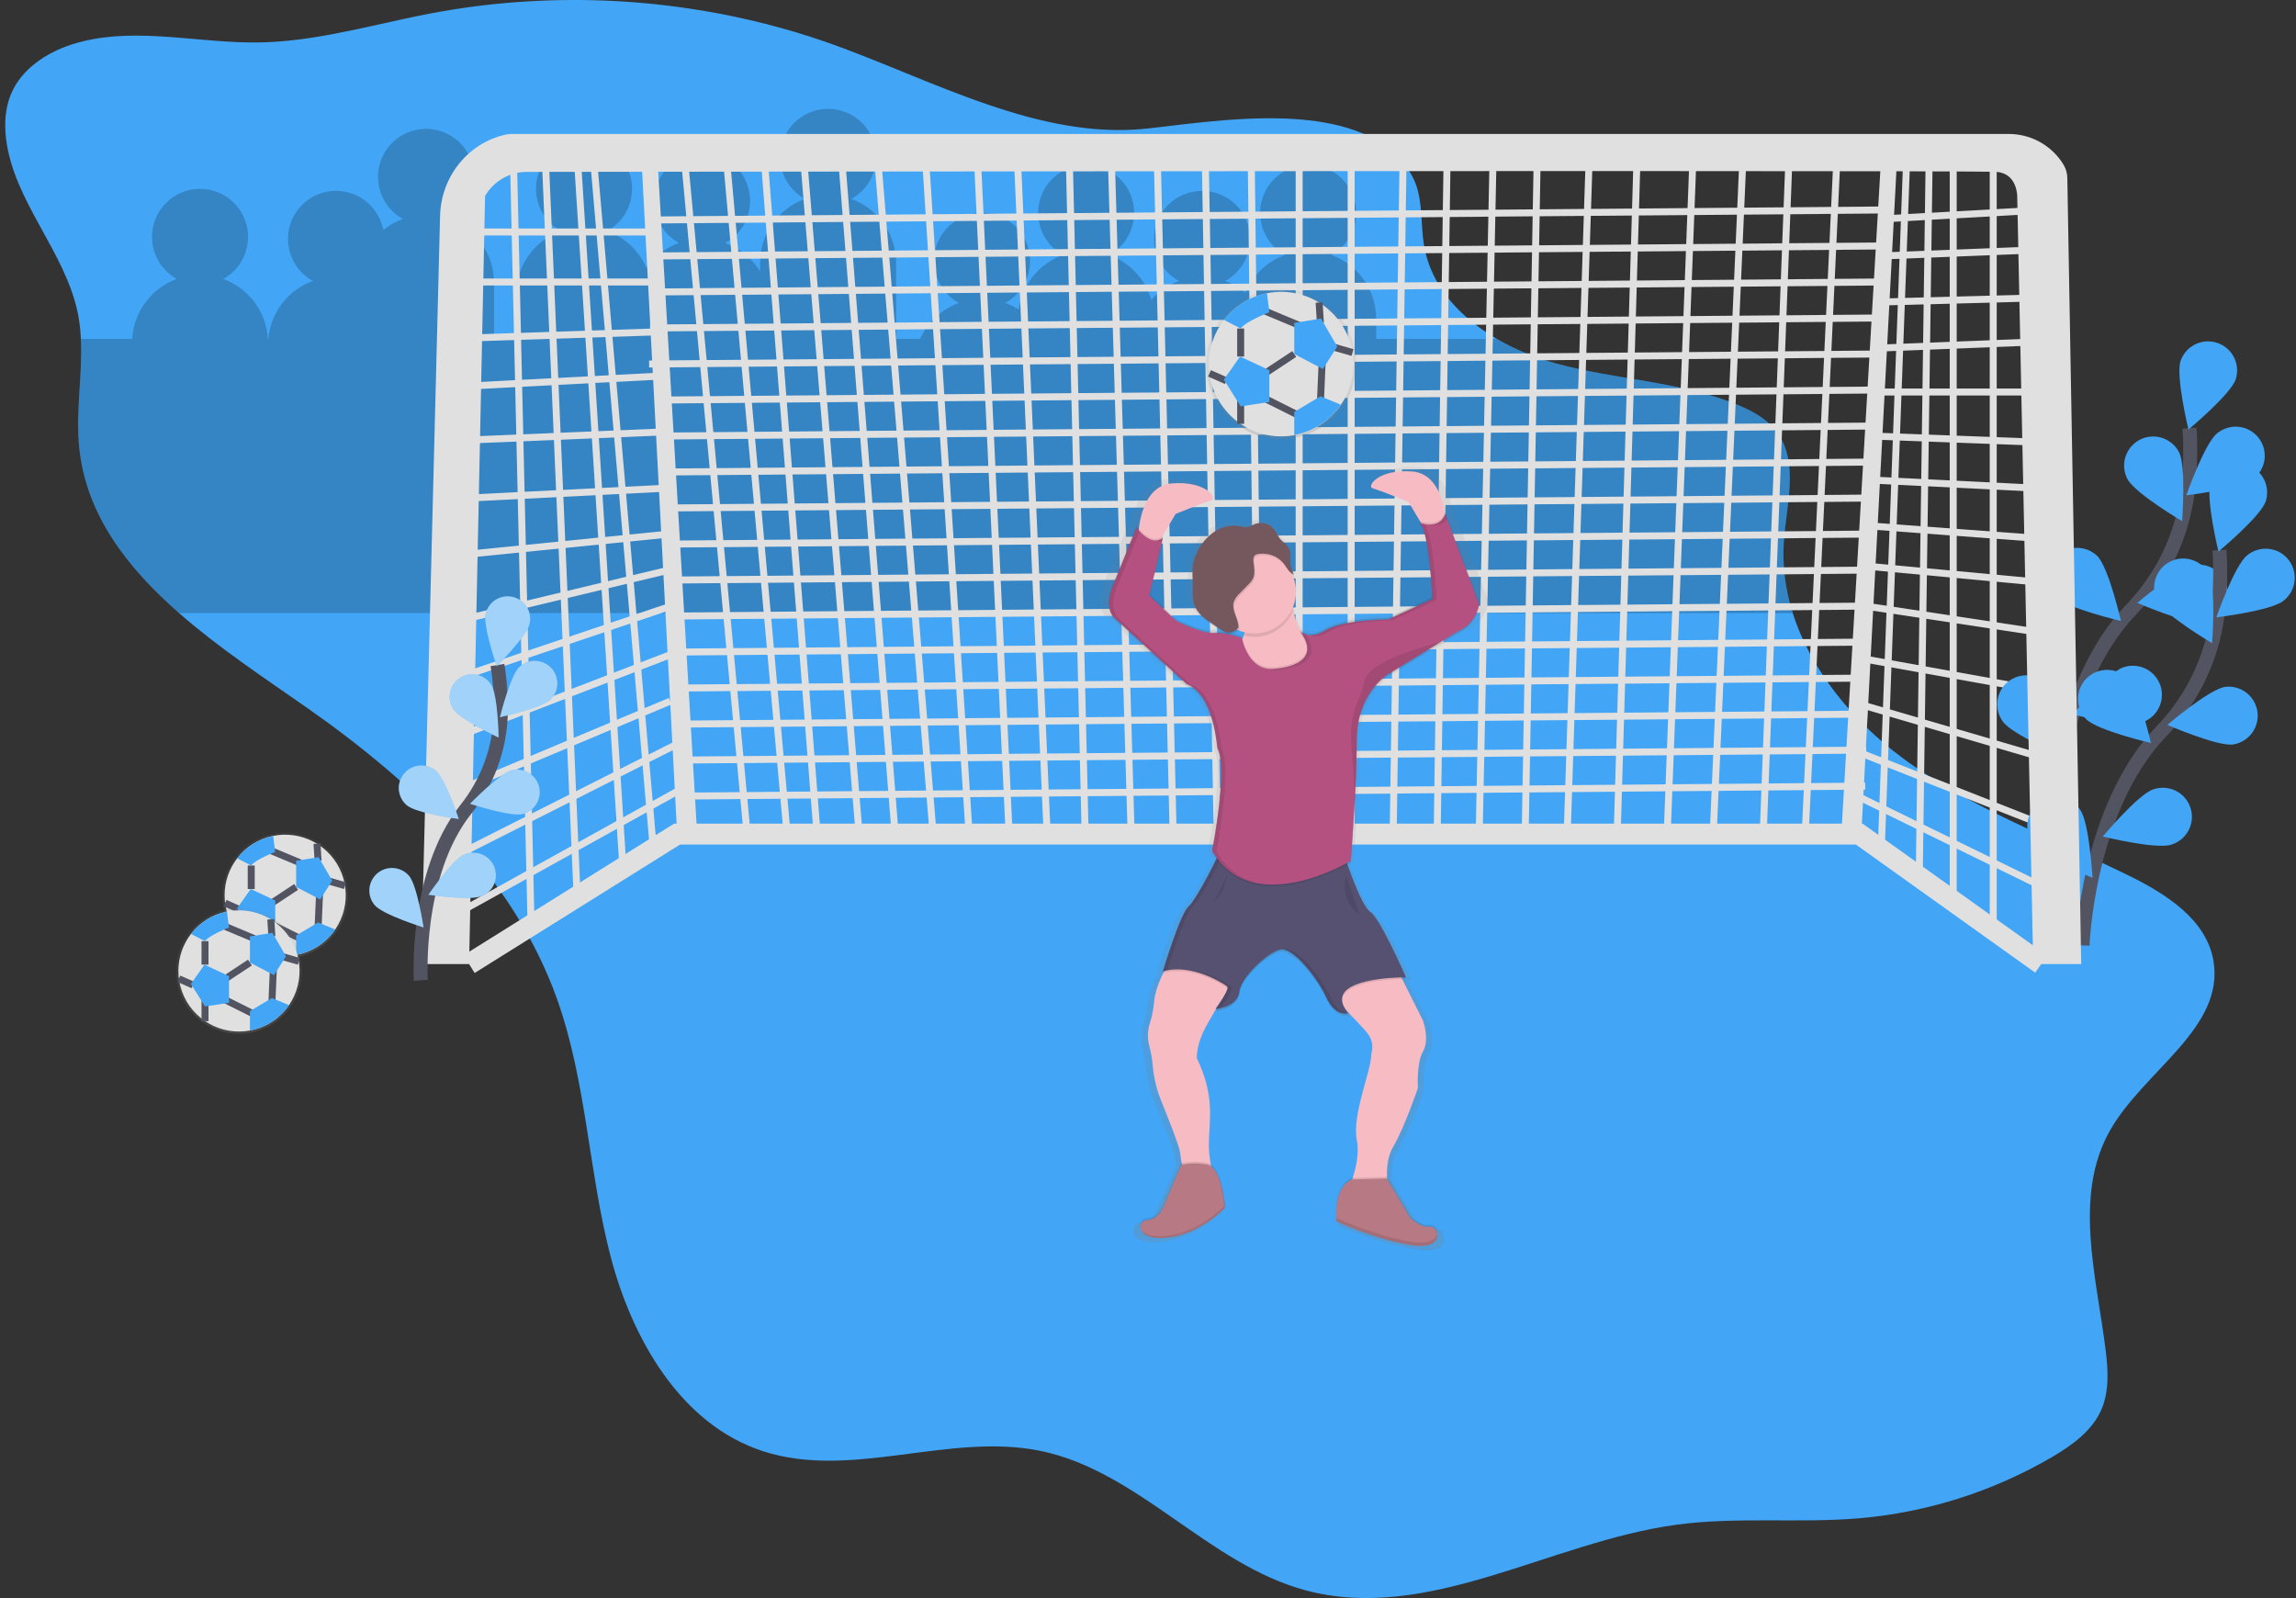
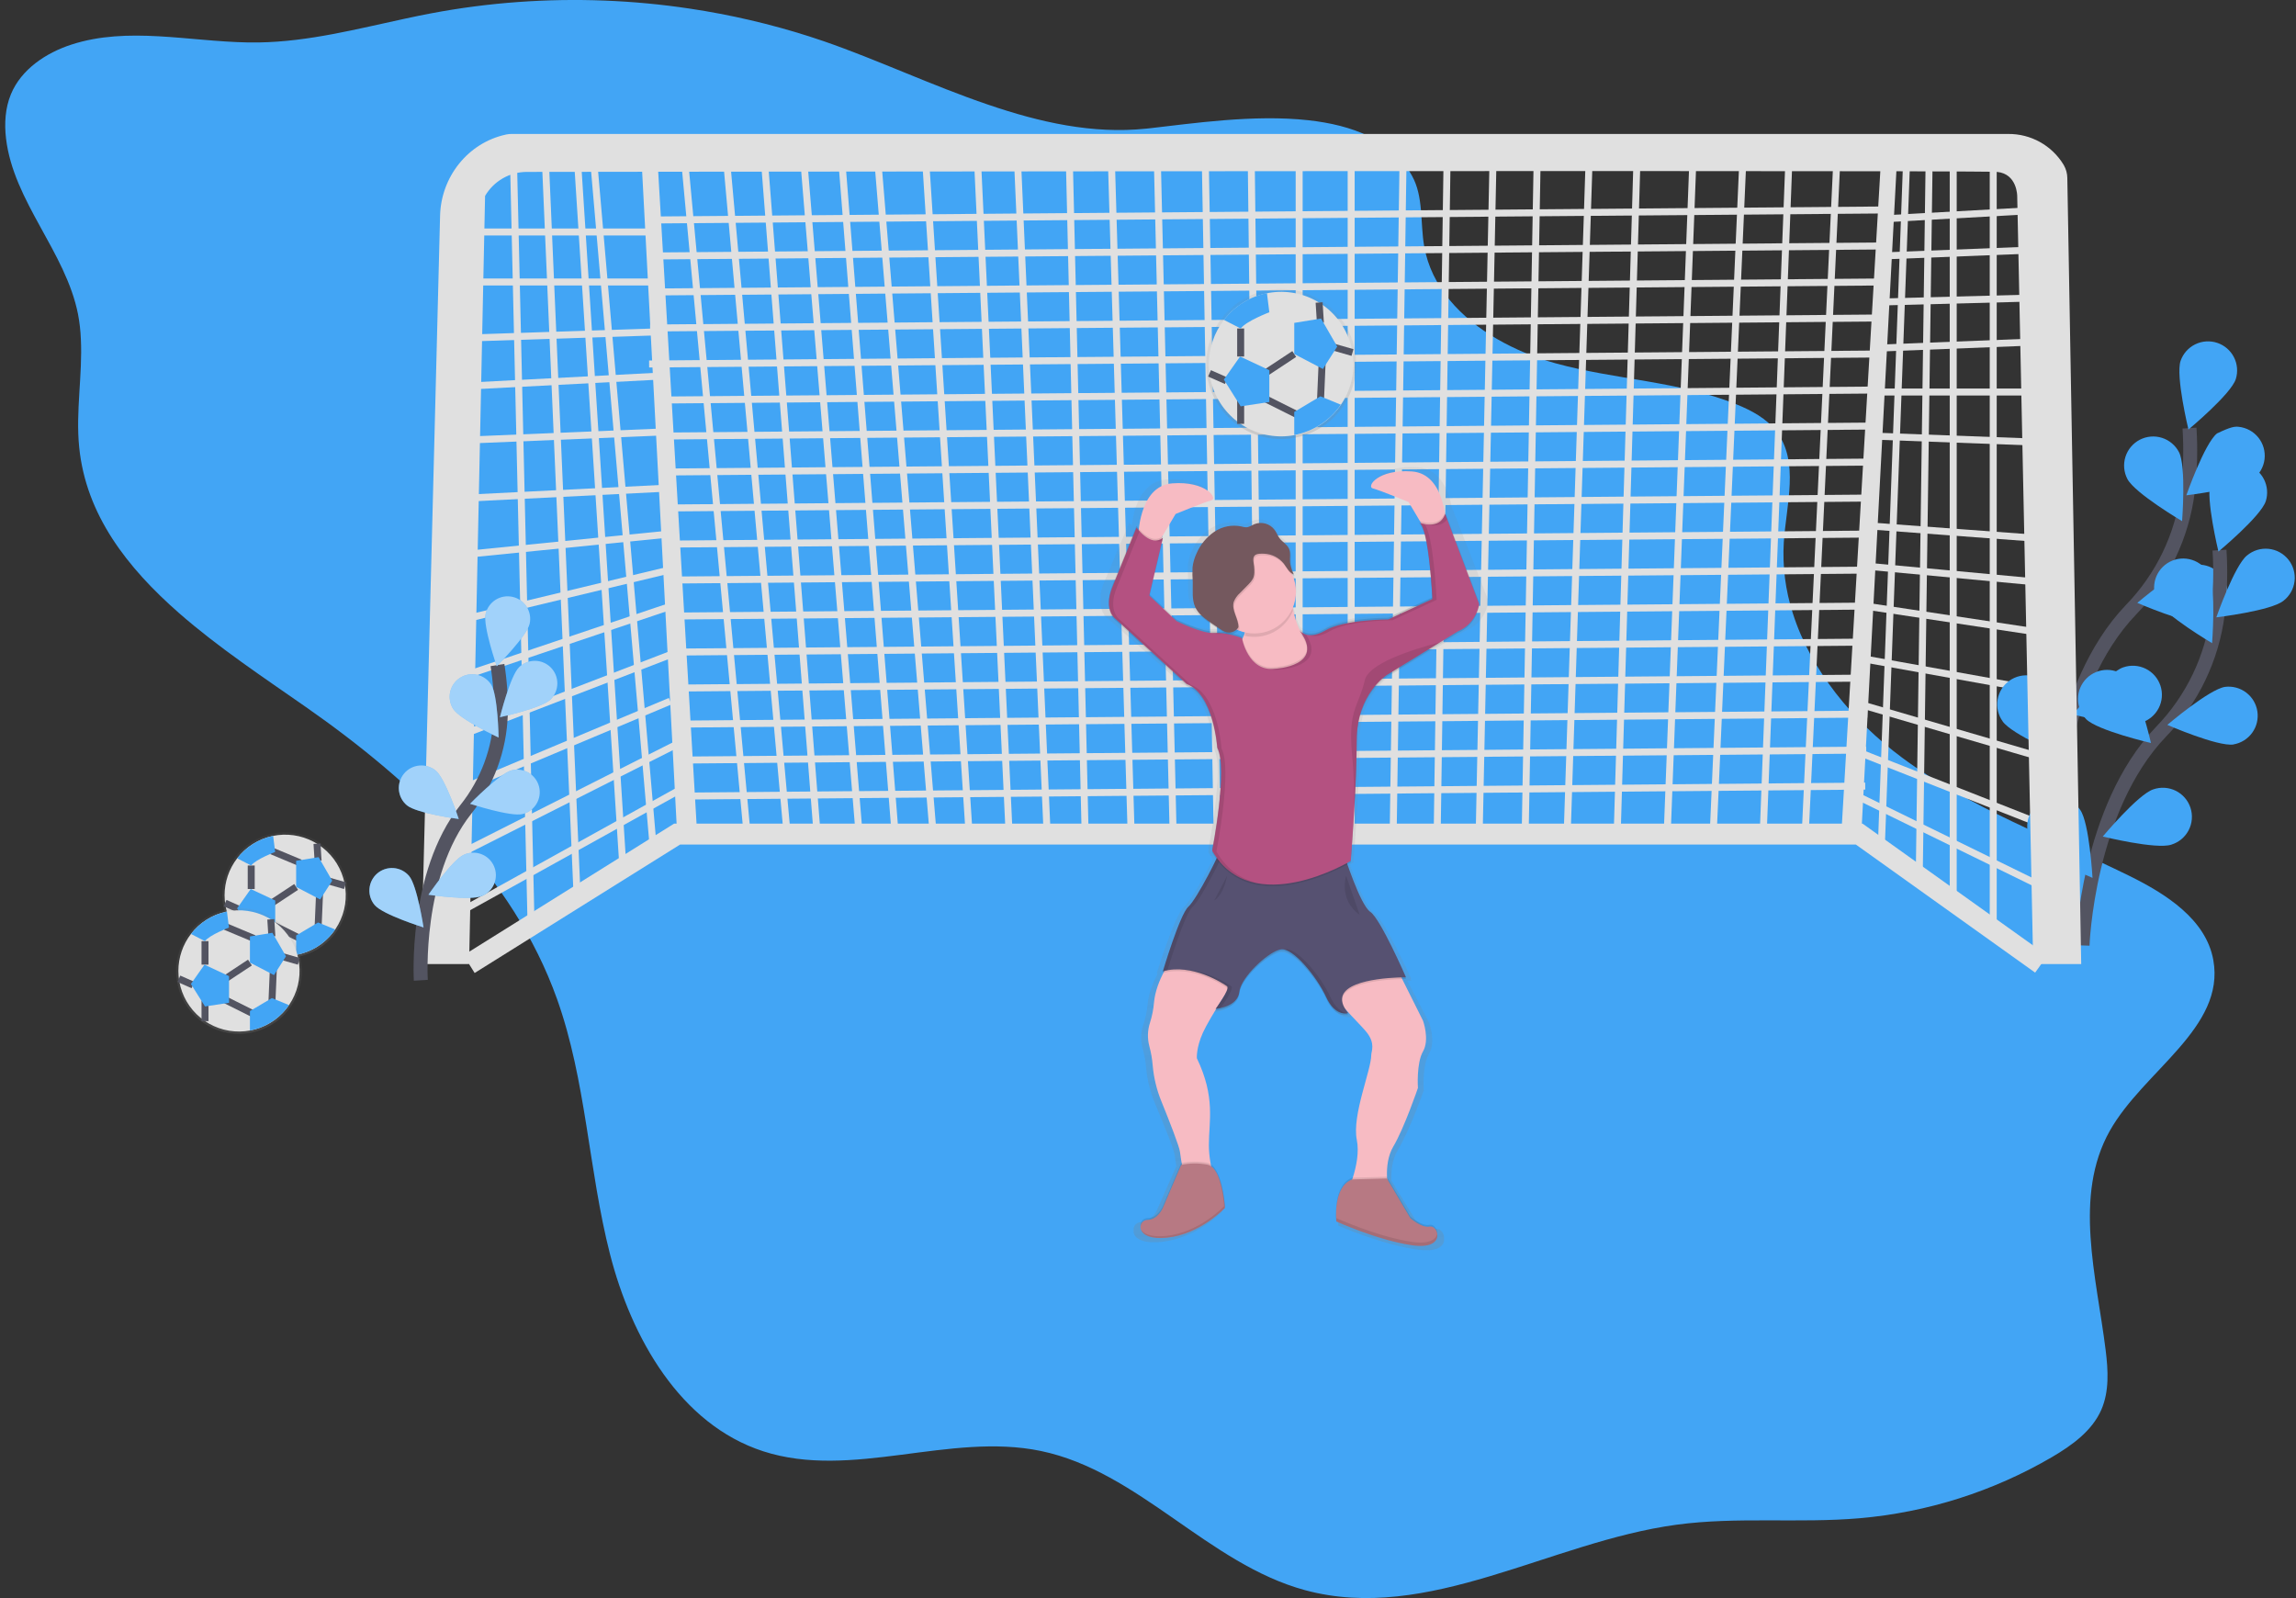
<svg xmlns="http://www.w3.org/2000/svg" width="329" height="229" viewBox="0 0 329 229" fill="none">
  <rect x="0" y="0" width="329" height="229" fill="#333333" stroke="none" />
  <g clip-path="url(#clip0_4_1176)">
    <path d="M0.862 19.832C1.928 28.893 9.406 36.068 11.18 45.017C11.402 46.19 11.538 47.378 11.587 48.571C11.842 53.711 10.824 58.956 11.349 64.105C12.326 73.759 18.193 81.303 25.642 87.841C31.277 92.775 37.818 97.114 43.834 101.314C59.15 112.014 73.515 125.524 79.806 143.118C83.999 154.85 84.32 167.6 87.399 179.674C90.477 191.747 97.487 204.101 109.336 207.951C122.053 212.084 136.066 205.194 149.152 207.917C163.196 210.84 173.156 224.115 187.014 227.864C204.621 232.628 222.167 220.922 240.241 218.482C248.92 217.31 257.753 218.305 266.477 217.554C276.189 216.709 285.593 213.721 294.012 208.805C296.878 207.123 299.776 205.056 301.109 202C302.255 199.36 302.081 196.351 301.728 193.493C300.41 182.887 297.073 171.358 302.321 162.036C307.162 153.437 318.893 147.286 317.154 137.577C316.107 131.732 310.364 128.083 305.038 125.466C294.055 120.069 282.356 115.844 272.539 108.554C265.517 103.332 259.47 96.045 256.89 87.85C255.833 84.573 255.397 81.128 255.606 77.691C255.967 72.274 257.842 66.191 254.574 61.854C253.159 59.974 250.989 58.819 248.808 57.936C240.582 54.611 231.445 54.419 222.892 52.057C219.96 51.256 217.142 50.085 214.506 48.571C209.29 45.55 205.091 41.098 204.076 35.288C203.483 31.883 204.01 28.165 202.311 25.155C199.444 20.053 193.778 17.92 187.45 17.227C179.616 16.367 170.746 17.711 164.807 18.373L164.214 18.436C156.587 19.23 149.023 17.542 141.592 14.997C133.566 12.271 125.722 8.561 118.089 5.924C117.373 5.676 116.658 5.438 115.945 5.211C110.374 3.435 104.669 2.107 98.886 1.241C90.73 0.013 82.464 -0.306 74.237 0.289C70.066 0.59 65.914 1.129 61.804 1.906C60.597 2.135 59.391 2.38 58.187 2.642C51.188 4.141 44.226 5.973 37.087 6.082C36.574 6.082 36.058 6.082 35.545 6.082C27.029 5.936 18.322 3.772 10.242 6.386C6.568 7.581 3.046 9.932 1.567 13.497C0.744 15.484 0.612 17.7 0.862 19.832Z" fill="#42A5F5" />
-     <path opacity="0.2" d="M11.587 48.573H18.944C19.054 46.67 19.719 44.842 20.857 43.313C21.995 41.785 23.556 40.624 25.347 39.973C24.01 39.237 22.956 38.077 22.35 36.676C21.745 35.275 21.622 33.712 22.003 32.234C22.383 30.756 23.243 29.446 24.45 28.51C25.655 27.575 27.138 27.067 28.665 27.067C30.191 27.067 31.674 27.575 32.88 28.51C34.086 29.446 34.947 30.756 35.327 32.234C35.707 33.712 35.584 35.275 34.979 36.676C34.373 38.077 33.319 39.237 31.982 39.973C33.773 40.624 35.334 41.785 36.472 43.313C37.61 44.842 38.275 46.67 38.385 48.573H38.448C38.61 46.722 39.297 44.957 40.428 43.484C41.56 42.012 43.088 40.893 44.834 40.26C43.818 39.7 42.96 38.893 42.339 37.913C41.719 36.933 41.356 35.812 41.285 34.654C41.214 33.496 41.437 32.339 41.933 31.291C42.429 30.242 43.183 29.336 44.123 28.657C45.063 27.978 46.16 27.547 47.311 27.405C48.462 27.264 49.63 27.415 50.707 27.846C51.784 28.277 52.734 28.974 53.47 29.871C54.205 30.767 54.702 31.836 54.914 32.976C55.757 32.288 56.709 31.747 57.731 31.374C56.395 30.638 55.34 29.478 54.735 28.077C54.129 26.676 54.007 25.113 54.387 23.635C54.767 22.156 55.628 20.846 56.834 19.911C58.04 18.976 59.523 18.468 61.049 18.468C62.575 18.468 64.058 18.976 65.264 19.911C66.47 20.846 67.331 22.156 67.711 23.635C68.091 25.113 67.969 26.676 67.363 28.077C66.758 29.478 65.704 30.638 64.367 31.374C66.251 32.056 67.879 33.303 69.029 34.945C70.178 36.586 70.794 38.542 70.792 40.547V48.573H73.945V42.266C73.943 40.262 74.559 38.306 75.709 36.665C76.859 35.023 78.487 33.776 80.371 33.094C79.034 32.358 77.98 31.198 77.374 29.797C76.769 28.395 76.647 26.833 77.026 25.354C77.406 23.876 78.267 22.566 79.473 21.631C80.68 20.695 82.162 20.188 83.689 20.188C85.215 20.188 86.698 20.695 87.904 21.631C89.11 22.566 89.971 23.876 90.351 25.354C90.731 26.833 90.608 28.395 90.003 29.797C89.397 31.198 88.343 32.358 87.006 33.094C88.252 33.548 89.393 34.25 90.358 35.159C91.324 36.068 92.095 37.163 92.624 38.38C93.777 36.74 95.406 35.496 97.29 34.814C95.953 34.078 94.899 32.918 94.293 31.516C93.688 30.115 93.565 28.553 93.945 27.074C94.325 25.596 95.186 24.286 96.392 23.351C97.598 22.415 99.081 21.908 100.607 21.908C102.134 21.908 103.616 22.415 104.823 23.351C106.029 24.286 106.889 25.596 107.269 27.074C107.649 28.553 107.527 30.115 106.922 31.516C106.316 32.918 105.262 34.078 103.925 34.814C106.002 35.57 107.762 37.008 108.918 38.893V37.68C108.916 35.676 109.532 33.72 110.682 32.078C111.832 30.437 113.459 29.19 115.344 28.508C114.007 27.771 112.952 26.611 112.347 25.21C111.741 23.809 111.619 22.246 111.999 20.768C112.379 19.29 113.24 17.98 114.446 17.044C115.652 16.109 117.135 15.602 118.661 15.602C120.187 15.602 121.67 16.109 122.876 17.044C124.082 17.98 124.943 19.29 125.323 20.768C125.703 22.246 125.581 23.809 124.975 25.21C124.37 26.611 123.316 27.771 121.979 28.508C123.863 29.19 125.491 30.437 126.641 32.078C127.791 33.72 128.406 35.676 128.405 37.68V48.573H131.844C132.38 47.386 133.147 46.318 134.102 45.432C135.056 44.546 136.178 43.859 137.401 43.413C136.064 42.677 135.01 41.517 134.405 40.116C133.799 38.715 133.677 37.152 134.057 35.674C134.437 34.195 135.298 32.885 136.504 31.95C137.71 31.015 139.193 30.507 140.719 30.507C142.245 30.507 143.728 31.015 144.934 31.95C146.14 32.885 147.001 34.195 147.381 35.674C147.761 37.152 147.639 38.715 147.033 40.116C146.428 41.517 145.373 42.677 144.036 43.413C144.716 43.66 145.366 43.982 145.974 44.373C146.216 42.612 146.935 40.95 148.054 39.569C149.172 38.187 150.647 37.137 152.32 36.533C150.983 35.797 149.928 34.637 149.323 33.236C148.717 31.835 148.595 30.273 148.975 28.794C149.355 27.316 150.216 26.006 151.422 25.071C152.628 24.135 154.111 23.628 155.637 23.628C157.163 23.628 158.646 24.135 159.852 25.071C161.058 26.006 161.919 27.316 162.299 28.794C162.679 30.273 162.557 31.835 161.951 33.236C161.346 34.637 160.292 35.797 158.955 36.533C160.39 37.058 161.683 37.912 162.728 39.027C163.774 40.143 164.543 41.488 164.974 42.954C166.049 41.741 167.411 40.815 168.934 40.26C167.598 39.524 166.543 38.364 165.938 36.963C165.332 35.562 165.21 33.999 165.59 32.52C165.97 31.042 166.831 29.732 168.037 28.797C169.243 27.862 170.726 27.354 172.252 27.354C173.778 27.354 175.261 27.862 176.467 28.797C177.673 29.732 178.534 31.042 178.914 32.52C179.294 33.999 179.172 35.562 178.566 36.963C177.961 38.364 176.907 39.524 175.57 40.26C176.621 40.644 177.598 41.206 178.459 41.922C178.982 40.682 179.757 39.562 180.733 38.635C181.71 37.708 182.867 36.992 184.134 36.533C182.797 35.797 181.742 34.637 181.137 33.236C180.531 31.835 180.409 30.273 180.789 28.794C181.169 27.316 182.03 26.006 183.236 25.071C184.442 24.135 185.925 23.628 187.451 23.628C188.977 23.628 190.46 24.135 191.666 25.071C192.872 26.006 193.733 27.316 194.113 28.794C194.493 30.273 194.371 31.835 193.765 33.236C193.16 34.637 192.106 35.797 190.769 36.533C192.653 37.216 194.281 38.463 195.431 40.105C196.581 41.746 197.196 43.702 197.195 45.706V48.573H214.506C217.141 50.085 219.958 51.255 222.889 52.055C231.442 54.417 240.579 54.609 248.805 57.934C250.986 58.817 253.156 59.972 254.572 61.853C257.839 66.19 255.965 72.272 255.603 77.69C255.392 81.124 255.825 84.568 256.879 87.843H25.642C18.19 81.319 12.326 73.76 11.349 64.106C10.839 58.961 11.842 53.715 11.587 48.573Z" fill="black" />
    <path d="M285.615 22.062V133.277L279.882 129.551V22.062H276.443L275.01 125.824L269.564 121.811L273.29 20.629" stroke="#E0E0E0" stroke-miterlimit="10" />
    <path d="M292.783 30.09L269.567 31.38" stroke="#E0E0E0" stroke-miterlimit="10" />
    <path d="M291.35 35.822L269.567 36.682" stroke="#E0E0E0" stroke-miterlimit="10" />
    <path d="M291.35 42.701L269.567 43.275" stroke="#E0E0E0" stroke-miterlimit="10" />
    <path d="M291.35 49.008L269.567 49.868" stroke="#E0E0E0" stroke-miterlimit="10" />
    <path d="M291.35 56.174H268.707" stroke="#E0E0E0" stroke-miterlimit="10" />
    <path d="M291.35 63.34L268.134 62.48" stroke="#E0E0E0" stroke-miterlimit="10" />
-     <path d="M291.35 69.932L268.134 68.785" stroke="#E0E0E0" stroke-miterlimit="10" />
    <path d="M291.35 77.099L268.134 75.379" stroke="#E0E0E0" stroke-miterlimit="10" />
    <path d="M291.923 83.404L267.274 81.111" stroke="#E0E0E0" stroke-miterlimit="10" />
    <path d="M291.923 90.57L267.274 86.844" stroke="#E0E0E0" stroke-miterlimit="10" />
    <path d="M291.923 98.883L266.415 94.297" stroke="#E0E0E0" stroke-miterlimit="10" />
    <path d="M291.923 108.343L266.415 100.891" stroke="#E0E0E0" stroke-miterlimit="10" />
    <path d="M292.496 118.088L265.555 107.482" stroke="#E0E0E0" stroke-miterlimit="10" />
    <path d="M292.496 126.975L265.555 113.789" stroke="#E0E0E0" stroke-miterlimit="10" />
    <path d="M263.259 21.776L258.673 119.518H252.654L256.38 21.776H249.788L245.489 119.518H238.897L242.623 21.776H234.598L231.731 119.518H224.566L227.719 22.635H220.267L218.547 119.518H211.955L213.961 21.776H207.369L205.936 119.518H199.631L201.064 21.776H193.612V119.518H186.16V21.776H179.281L180.428 119.518H174.409L172.689 21.776H165.81L168.103 119.518H162.085L159.218 21.776H153.2L155.492 119.518H150.047L145.748 21.776H140.015L144.601 119.518H138.869L132.563 21.776H125.685L133.71 119.518H128.264L120.526 21.776H115.08L123.105 119.518H117.086L109.348 20.629H103.902L112.787 119.518H107.055L97.883 20.629" stroke="#E0E0E0" stroke-miterlimit="10" />
    <path d="M84.986 22.062L93.584 121.238L89.285 124.678L82.693 22.062H78.107L82.693 128.404L76.101 132.704L73.524 20.629" stroke="#E0E0E0" stroke-miterlimit="10" />
    <path d="M67.218 33.242H93.587" stroke="#E0E0E0" stroke-miterlimit="10" />
    <path d="M67.218 40.408H93.587" stroke="#E0E0E0" stroke-miterlimit="10" />
    <path d="M67.218 48.434L93.587 47.574" stroke="#E0E0E0" stroke-miterlimit="10" />
    <path d="M67.218 55.314L94.733 53.881" stroke="#E0E0E0" stroke-miterlimit="10" />
    <path d="M67.218 63.053L94.733 61.906" stroke="#E0E0E0" stroke-miterlimit="10" />
    <path d="M67.218 71.365L95.88 69.932" stroke="#E0E0E0" stroke-miterlimit="10" />
    <path d="M67.218 79.392L95.88 76.525" stroke="#E0E0E0" stroke-miterlimit="10" />
    <path d="M67.218 88.565L95.88 81.686" stroke="#E0E0E0" stroke-miterlimit="10" />
    <path d="M67.218 96.591L97.026 86.559" stroke="#E0E0E0" stroke-miterlimit="10" />
    <path d="M67.218 104.903L97.026 93.438" stroke="#E0E0E0" stroke-miterlimit="10" />
    <path d="M66.359 112.929L96.032 100.475" stroke="#E0E0E0" stroke-miterlimit="10" />
    <path d="M66.359 122.102L97.026 106.623" stroke="#E0E0E0" stroke-miterlimit="10" />
    <path d="M66.359 130.415L97.886 112.93" stroke="#E0E0E0" stroke-miterlimit="10" />
    <path d="M269.567 30.09L93.587 31.523" stroke="#E0E0E0" stroke-miterlimit="10" />
    <path d="M269.424 35.248L93.444 36.681" stroke="#E0E0E0" stroke-miterlimit="10" />
    <path d="M269.281 40.408L93.3 41.841" stroke="#E0E0E0" stroke-miterlimit="10" />
    <path d="M269.137 45.568L93.157 47.002" stroke="#E0E0E0" stroke-miterlimit="10" />
    <path d="M268.994 50.727L93.014 52.16" stroke="#E0E0E0" stroke-miterlimit="10" />
    <path d="M268.851 55.887L95.163 57.32" stroke="#E0E0E0" stroke-miterlimit="10" />
    <path d="M268.707 61.047L95.02 62.48" stroke="#E0E0E0" stroke-miterlimit="10" />
    <path d="M268.564 66.207L94.877 67.64" stroke="#E0E0E0" stroke-miterlimit="10" />
    <path d="M268.421 71.365L94.733 72.799" stroke="#E0E0E0" stroke-miterlimit="10" />
    <path d="M268.278 76.525L96.31 77.959" stroke="#E0E0E0" stroke-miterlimit="10" />
    <path d="M268.134 81.686L96.166 83.119" stroke="#E0E0E0" stroke-miterlimit="10" />
    <path d="M267.991 86.844L96.023 88.277" stroke="#E0E0E0" stroke-miterlimit="10" />
    <path d="M267.848 92.004L97.026 93.437" stroke="#E0E0E0" stroke-miterlimit="10" />
    <path d="M267.704 97.164L96.883 98.597" stroke="#E0E0E0" stroke-miterlimit="10" />
    <path d="M267.561 102.324L97.599 103.757" stroke="#E0E0E0" stroke-miterlimit="10" />
    <path d="M267.418 107.482L97.456 108.916" stroke="#E0E0E0" stroke-miterlimit="10" />
    <path d="M267.274 112.643L97.313 114.076" stroke="#E0E0E0" stroke-miterlimit="10" />
    <path d="M292.493 138.151L266.412 119.52H97.023L67.218 138.151" stroke="#E0E0E0" stroke-width="3" stroke-miterlimit="10" />
    <path d="M294.113 117.99C294.113 117.99 294.775 98.424 305.357 87.374C309.827 82.766 312.681 76.831 313.491 70.462C313.852 67.436 313.936 64.384 313.74 61.344" stroke="#535461" stroke-width="2" stroke-miterlimit="10" />
    <path d="M320.367 54.341C319.641 56.525 313.588 61.547 313.588 61.547C313.588 61.547 311.734 53.9 312.459 51.715C312.818 50.681 313.57 49.829 314.552 49.344C315.534 48.86 316.668 48.781 317.707 49.126C318.747 49.471 319.609 50.211 320.107 51.186C320.605 52.161 320.7 53.294 320.369 54.338L320.367 54.341Z" fill="#42A5F5" />
-     <path d="M322.892 68.611C321.097 70.044 313.284 70.976 313.284 70.976C313.284 70.976 315.884 63.549 317.678 62.11C318.103 61.754 318.595 61.486 319.126 61.322C319.656 61.158 320.213 61.102 320.765 61.157C321.317 61.212 321.853 61.376 322.341 61.641C322.828 61.905 323.258 62.264 323.605 62.697C323.952 63.13 324.21 63.627 324.362 64.161C324.514 64.695 324.558 65.253 324.492 65.804C324.425 66.355 324.249 66.887 323.975 67.369C323.7 67.851 323.332 68.273 322.892 68.611Z" fill="#42A5F5" />
+     <path d="M322.892 68.611C321.097 70.044 313.284 70.976 313.284 70.976C313.284 70.976 315.884 63.549 317.678 62.11C319.656 61.158 320.213 61.102 320.765 61.157C321.317 61.212 321.853 61.376 322.341 61.641C322.828 61.905 323.258 62.264 323.605 62.697C323.952 63.13 324.21 63.627 324.362 64.161C324.514 64.695 324.558 65.253 324.492 65.804C324.425 66.355 324.249 66.887 323.975 67.369C323.7 67.851 323.332 68.273 322.892 68.611Z" fill="#42A5F5" />
    <path d="M315.749 89.195C313.474 89.531 306.262 86.386 306.262 86.386C306.262 86.386 312.255 81.287 314.531 80.94C315.611 80.806 316.701 81.1 317.568 81.758C318.435 82.418 319.009 83.39 319.168 84.467C319.327 85.544 319.059 86.641 318.42 87.522C317.781 88.404 316.822 89 315.749 89.184V89.195Z" fill="#42A5F5" />
    <path d="M306.838 103.551C304.652 104.267 297.013 102.384 297.013 102.384C297.013 102.384 302.058 96.347 304.245 95.628C304.768 95.445 305.322 95.368 305.875 95.402C306.428 95.436 306.969 95.58 307.466 95.826C307.963 96.072 308.405 96.414 308.768 96.832C309.131 97.251 309.407 97.738 309.58 98.265C309.752 98.792 309.818 99.347 309.773 99.9C309.728 100.452 309.574 100.99 309.318 101.482C309.063 101.974 308.712 102.41 308.286 102.765C307.861 103.12 307.368 103.386 306.838 103.548V103.551Z" fill="#42A5F5" />
    <path d="M304.838 68.636C305.901 70.677 312.677 74.676 312.677 74.676C312.677 74.676 313.293 66.833 312.232 64.79C311.98 64.304 311.634 63.873 311.215 63.521C310.796 63.169 310.312 62.903 309.79 62.738C309.268 62.574 308.718 62.513 308.173 62.561C307.628 62.608 307.097 62.763 306.612 63.015C306.126 63.268 305.695 63.614 305.343 64.033C304.992 64.452 304.726 64.936 304.561 65.458C304.396 65.98 304.336 66.53 304.383 67.075C304.431 67.62 304.585 68.151 304.838 68.636Z" fill="#42A5F5" />
-     <path d="M294.632 85.566C296.257 87.197 303.918 88.982 303.918 88.982C303.918 88.982 302.161 81.315 300.536 79.684C299.752 78.921 298.699 78.497 297.606 78.504C296.512 78.511 295.465 78.947 294.69 79.719C293.915 80.491 293.474 81.537 293.464 82.63C293.453 83.724 293.872 84.778 294.632 85.566Z" fill="#42A5F5" />
    <path d="M286.968 103.376C288.292 105.256 295.543 108.312 295.543 108.312C295.543 108.312 295.107 100.455 293.78 98.566C293.467 98.113 293.068 97.727 292.605 97.429C292.142 97.131 291.624 96.928 291.082 96.832C290.54 96.736 289.984 96.748 289.447 96.867C288.91 96.987 288.401 97.211 287.951 97.528C287.501 97.846 287.119 98.249 286.825 98.715C286.532 99.18 286.334 99.7 286.243 100.243C286.151 100.786 286.168 101.341 286.292 101.878C286.417 102.414 286.646 102.92 286.968 103.367V103.376Z" fill="#42A5F5" />
    <path d="M298.412 135.477C298.412 135.477 299.074 115.91 309.656 104.86C314.126 100.252 316.98 94.317 317.79 87.948C318.151 84.923 318.235 81.871 318.039 78.83" stroke="#535461" stroke-width="2" stroke-miterlimit="10" />
    <path d="M324.666 71.827C323.941 74.012 317.887 79.034 317.887 79.034C317.887 79.034 316.033 71.386 316.758 69.202C317.117 68.167 317.869 67.315 318.851 66.831C319.833 66.346 320.967 66.267 322.006 66.612C323.046 66.957 323.908 67.697 324.406 68.672C324.905 69.648 324.999 70.78 324.669 71.825L324.666 71.827Z" fill="#42A5F5" />
    <path d="M327.191 86.097C325.397 87.531 317.583 88.462 317.583 88.462C317.583 88.462 320.183 81.035 321.977 79.596C322.403 79.24 322.895 78.972 323.425 78.808C323.955 78.645 324.512 78.589 325.064 78.643C325.616 78.698 326.152 78.862 326.64 79.127C327.127 79.391 327.557 79.75 327.905 80.183C328.252 80.616 328.509 81.114 328.661 81.647C328.813 82.181 328.857 82.74 328.791 83.29C328.724 83.841 328.549 84.373 328.274 84.855C327.999 85.337 327.631 85.76 327.191 86.097Z" fill="#42A5F5" />
    <path d="M320.048 106.68C317.773 107.015 310.562 103.871 310.562 103.871C310.562 103.871 316.555 98.771 318.83 98.424C319.911 98.29 321.001 98.584 321.867 99.243C322.734 99.902 323.308 100.874 323.467 101.951C323.626 103.028 323.358 104.125 322.719 105.006C322.08 105.888 321.121 106.484 320.048 106.668V106.68Z" fill="#42A5F5" />
    <path d="M311.138 121.035C308.951 121.752 301.312 119.868 301.312 119.868C301.312 119.868 306.357 113.832 308.544 113.112C309.067 112.929 309.621 112.853 310.174 112.887C310.727 112.921 311.268 113.065 311.765 113.31C312.262 113.556 312.705 113.898 313.068 114.317C313.431 114.736 313.706 115.223 313.879 115.749C314.051 116.276 314.117 116.832 314.072 117.384C314.027 117.937 313.873 118.475 313.617 118.967C313.362 119.458 313.011 119.895 312.586 120.249C312.16 120.604 311.668 120.87 311.138 121.032V121.035Z" fill="#42A5F5" />
    <path d="M309.137 86.123C310.2 88.164 316.976 92.162 316.976 92.162C316.976 92.162 317.592 84.32 316.532 82.276C316.022 81.295 315.143 80.557 314.089 80.225C313.035 79.892 311.892 79.992 310.911 80.502C309.931 81.012 309.193 81.891 308.86 82.945C308.527 83.999 308.627 85.142 309.137 86.123Z" fill="#42A5F5" />
    <path d="M298.931 103.052C300.556 104.683 308.217 106.469 308.217 106.469C308.217 106.469 306.46 98.801 304.835 97.17C304.051 96.407 302.998 95.984 301.905 95.99C300.811 95.997 299.764 96.433 298.989 97.205C298.214 97.977 297.774 99.023 297.763 100.117C297.752 101.21 298.171 102.265 298.931 103.052Z" fill="#42A5F5" />
    <path d="M291.267 120.86C292.591 122.741 299.842 125.796 299.842 125.796C299.842 125.796 299.407 117.939 298.079 116.05C297.767 115.597 297.367 115.211 296.904 114.913C296.441 114.616 295.923 114.413 295.381 114.316C294.839 114.22 294.284 114.232 293.746 114.351C293.209 114.471 292.701 114.696 292.251 115.013C291.801 115.33 291.418 115.733 291.125 116.199C290.831 116.665 290.633 117.184 290.542 117.727C290.45 118.27 290.467 118.826 290.592 119.362C290.716 119.898 290.946 120.405 291.267 120.852V120.86Z" fill="#42A5F5" />
    <path d="M63.06 30.899C63.2 25.353 67.041 20.48 72.461 19.29L72.615 19.259C72.834 19.215 73.057 19.194 73.28 19.196H287.782C289.366 19.183 290.926 19.58 292.311 20.35C293.696 21.12 294.858 22.235 295.683 23.587L295.738 23.682C296.053 24.235 296.223 24.859 296.231 25.496L298.223 138.147H291.344L289.051 28.076C289.051 28.076 289.051 24.923 286.185 24.636C285.747 24.593 280.427 24.562 271.737 24.541L266.698 119.805H263.832L269.435 24.539C231.23 24.464 137.717 24.559 94.315 24.61L99.881 119.232H97.015L92.016 24.613L75.496 24.633C74.284 24.634 73.094 24.952 72.044 25.555C70.994 26.159 70.12 27.027 69.508 28.073L67.216 138.144H60.337L63.06 30.899Z" fill="#E0E0E0" />
    <path d="M60.3 140.47C60.3 140.47 59.371 125.318 66.728 116.008C69.84 112.123 71.607 107.333 71.764 102.358C71.82 99.994 71.659 97.63 71.283 95.295" stroke="#535461" stroke-width="2" stroke-miterlimit="10" />
    <path d="M75.886 89.408C75.487 91.148 71.182 95.47 71.182 95.47C71.182 95.47 69.176 89.703 69.586 87.966C69.68 87.552 69.855 87.161 70.1 86.814C70.345 86.468 70.657 86.173 71.016 85.946C71.375 85.72 71.776 85.567 72.194 85.495C72.613 85.424 73.041 85.436 73.455 85.53C73.869 85.624 74.261 85.799 74.607 86.044C74.954 86.289 75.248 86.6 75.475 86.96C75.701 87.319 75.854 87.72 75.926 88.138C75.997 88.557 75.985 88.985 75.891 89.399L75.886 89.408Z" fill="#42A5F5" />
    <path d="M78.884 100.237C77.602 101.481 71.641 102.771 71.641 102.771C71.641 102.771 73.1 96.846 74.381 95.605C74.685 95.309 75.045 95.076 75.439 94.92C75.833 94.763 76.255 94.686 76.679 94.692C77.103 94.698 77.522 94.787 77.912 94.956C78.301 95.124 78.654 95.367 78.95 95.671C79.245 95.975 79.478 96.335 79.635 96.729C79.791 97.124 79.869 97.545 79.863 97.969C79.857 98.394 79.767 98.812 79.599 99.202C79.431 99.592 79.188 99.944 78.884 100.24V100.237Z" fill="#42A5F5" />
    <path d="M74.885 116.65C73.166 117.077 67.356 115.179 67.356 115.179C67.356 115.179 71.601 110.802 73.338 110.375C74.169 110.17 75.049 110.304 75.782 110.747C76.516 111.19 77.043 111.907 77.248 112.739C77.454 113.571 77.32 114.45 76.877 115.184C76.434 115.917 75.717 116.445 74.885 116.65Z" fill="#42A5F5" />
    <path d="M69.061 128.388C67.425 129.102 61.392 128.211 61.392 128.211C61.392 128.211 64.831 123.177 66.476 122.478C66.867 122.298 67.289 122.198 67.718 122.183C68.148 122.169 68.576 122.24 68.978 122.394C69.379 122.547 69.746 122.778 70.057 123.075C70.368 123.372 70.617 123.728 70.788 124.122C70.96 124.516 71.051 124.94 71.057 125.37C71.062 125.8 70.982 126.227 70.821 126.625C70.659 127.023 70.42 127.386 70.117 127.69C69.814 127.995 69.453 128.236 69.056 128.4L69.061 128.388Z" fill="#42A5F5" />
    <path d="M64.951 101.602C65.92 103.101 71.446 105.686 71.446 105.686C71.446 105.686 71.346 99.587 70.374 98.087C69.908 97.368 69.176 96.864 68.338 96.685C67.5 96.506 66.625 96.667 65.906 97.133C65.187 97.599 64.682 98.332 64.503 99.169C64.324 100.008 64.485 100.882 64.951 101.602Z" fill="#42A5F5" />
    <path d="M58.316 115.403C59.689 116.55 65.737 117.358 65.737 117.358C65.737 117.358 63.816 111.568 62.441 110.427C62.114 110.156 61.737 109.953 61.332 109.827C60.926 109.702 60.5 109.658 60.078 109.698C59.655 109.737 59.244 109.86 58.869 110.058C58.494 110.256 58.161 110.526 57.891 110.853C57.62 111.18 57.416 111.557 57.291 111.962C57.166 112.368 57.122 112.794 57.161 113.216C57.201 113.639 57.323 114.049 57.521 114.425C57.719 114.8 57.99 115.133 58.316 115.403Z" fill="#42A5F5" />
    <path d="M53.71 129.714C54.871 131.07 60.692 132.896 60.692 132.896C60.692 132.896 59.778 126.876 58.614 125.509C58.056 124.858 57.263 124.456 56.408 124.39C55.554 124.325 54.708 124.601 54.057 125.159C53.407 125.717 53.004 126.511 52.939 127.366C52.873 128.221 53.15 129.066 53.708 129.717L53.71 129.714Z" fill="#42A5F5" />
    <path opacity="0.5" d="M75.886 89.408C75.487 91.148 71.182 95.47 71.182 95.47C71.182 95.47 69.176 89.703 69.586 87.966C69.68 87.552 69.855 87.161 70.1 86.814C70.345 86.468 70.657 86.173 71.016 85.946C71.375 85.72 71.776 85.567 72.194 85.495C72.613 85.424 73.041 85.436 73.455 85.53C73.869 85.624 74.261 85.799 74.607 86.044C74.954 86.289 75.248 86.6 75.475 86.96C75.701 87.319 75.854 87.72 75.926 88.138C75.997 88.557 75.985 88.985 75.891 89.399L75.886 89.408Z" fill="white" />
    <path opacity="0.5" d="M78.884 100.237C77.602 101.481 71.641 102.771 71.641 102.771C71.641 102.771 73.1 96.846 74.381 95.605C74.685 95.309 75.045 95.076 75.439 94.92C75.833 94.763 76.255 94.686 76.679 94.692C77.103 94.698 77.522 94.787 77.912 94.956C78.301 95.124 78.654 95.367 78.95 95.671C79.245 95.975 79.478 96.335 79.635 96.729C79.791 97.124 79.869 97.545 79.863 97.969C79.857 98.394 79.767 98.812 79.599 99.202C79.431 99.592 79.188 99.944 78.884 100.24V100.237Z" fill="white" />
    <path opacity="0.5" d="M74.885 116.65C73.166 117.077 67.356 115.179 67.356 115.179C67.356 115.179 71.601 110.802 73.338 110.375C74.169 110.17 75.049 110.304 75.782 110.747C76.516 111.19 77.043 111.907 77.248 112.739C77.454 113.571 77.32 114.45 76.877 115.184C76.434 115.917 75.717 116.445 74.885 116.65Z" fill="white" />
    <path opacity="0.5" d="M69.061 128.388C67.425 129.102 61.392 128.211 61.392 128.211C61.392 128.211 64.831 123.177 66.476 122.478C66.867 122.298 67.289 122.198 67.718 122.183C68.148 122.169 68.576 122.24 68.978 122.394C69.379 122.547 69.746 122.778 70.057 123.075C70.368 123.372 70.617 123.728 70.788 124.122C70.96 124.516 71.051 124.94 71.057 125.37C71.062 125.8 70.982 126.227 70.821 126.625C70.659 127.023 70.42 127.386 70.117 127.69C69.814 127.995 69.453 128.236 69.056 128.4L69.061 128.388Z" fill="white" />
    <path opacity="0.5" d="M64.951 101.602C65.92 103.101 71.446 105.686 71.446 105.686C71.446 105.686 71.346 99.587 70.374 98.087C69.908 97.368 69.176 96.864 68.338 96.685C67.5 96.506 66.625 96.667 65.906 97.133C65.187 97.599 64.682 98.332 64.503 99.169C64.324 100.008 64.485 100.882 64.951 101.602Z" fill="white" />
    <path opacity="0.5" d="M58.316 115.403C59.689 116.55 65.737 117.358 65.737 117.358C65.737 117.358 63.816 111.568 62.441 110.427C62.114 110.156 61.737 109.953 61.332 109.827C60.926 109.702 60.5 109.658 60.078 109.698C59.655 109.737 59.244 109.86 58.869 110.058C58.494 110.256 58.161 110.526 57.891 110.853C57.62 111.18 57.416 111.557 57.291 111.962C57.166 112.368 57.122 112.794 57.161 113.216C57.201 113.639 57.323 114.049 57.521 114.425C57.719 114.8 57.99 115.133 58.316 115.403Z" fill="white" />
    <path opacity="0.5" d="M53.71 129.714C54.871 131.07 60.692 132.896 60.692 132.896C60.692 132.896 59.778 126.876 58.614 125.509C58.056 124.858 57.263 124.456 56.408 124.39C55.554 124.325 54.708 124.601 54.057 125.159C53.407 125.717 53.004 126.511 52.939 127.366C52.873 128.221 53.15 129.066 53.708 129.717L53.71 129.714Z" fill="white" />
    <g opacity="0.1">
      <path d="M110.293 82.209C110.259 82.167 110.242 82.139 110.242 82.139L110.293 82.209Z" fill="url(#paint0_linear_4_1176)" />
    </g>
    <path d="M157.682 86.123C157.628 87.949 158.76 88.634 158.76 88.634L169.336 98.002C173.417 99.481 173.922 107.24 173.922 107.24C174.323 107.957 174.495 109.201 174.495 110.68C174.446 115.266 173.151 121.658 173.151 121.658L173.188 121.719L173.151 121.905L173.188 121.965L173.151 122.151C173.353 122.479 173.572 122.795 173.807 123.1C172.661 125.448 170.525 129.226 169.602 130.031C168.327 131.141 165.776 139.393 165.776 139.393L165.859 139.373L165.776 139.64H165.831C165.211 140.835 164.581 142.377 164.446 143.899C164.355 144.897 164.148 145.881 163.83 146.831C163.454 147.936 163.421 149.128 163.735 150.251C163.988 151.15 164.155 152.07 164.234 153C164.394 154.792 164.834 156.547 165.538 158.203C166.705 160.975 168.25 164.761 168.33 165.524C168.373 165.936 168.473 166.544 168.588 167.172L168.522 167.189L165.779 173.409C165.779 173.409 165.014 175.129 163.486 175.129C163.337 175.128 163.19 175.159 163.054 175.219C162.917 175.279 162.796 175.368 162.696 175.478C162.597 175.589 162.522 175.72 162.477 175.862C162.432 176.004 162.417 176.153 162.434 176.301C162.414 176.474 162.437 176.649 162.5 176.812V176.829C162.5 176.857 162.526 176.886 162.537 176.915L162.563 176.963C162.577 176.992 162.595 177.018 162.615 177.047L162.649 177.095L162.712 177.173L162.755 177.221L162.83 177.296L162.881 177.345L162.967 177.414L163.03 177.459L163.131 177.522L163.205 177.568L163.317 177.626L163.403 177.669L163.526 177.72L163.624 177.76L163.761 177.806L163.87 177.841L164.025 177.878L164.148 177.907L164.317 177.935L164.452 177.958L164.638 177.978L164.784 177.995H164.991H165.146H165.538H165.81H165.962C166.109 177.995 166.261 177.983 166.418 177.958C171.394 177.465 175.091 173.659 175.091 173.659V173.587V173.515V173.444L175.108 173.423C175.108 173.423 174.787 168.467 172.967 167.347C172.786 166.426 172.69 165.49 172.681 164.552C172.681 161.112 173.701 157.652 170.895 151.985C170.895 151.985 170.766 150.506 171.789 148.29C172.389 147.103 173.053 145.949 173.778 144.834L173.904 144.819L173.701 145.089C173.701 145.089 177.017 144.842 177.272 142.624C177.296 142.439 177.339 142.257 177.401 142.082C178.169 139.852 181.878 136.69 183.523 136.464C185.309 136.217 188.88 140.405 190.284 143.363C190.365 143.532 190.448 143.693 190.531 143.839C191.901 146.25 193.6 145.705 193.6 145.705C193.54 145.633 193.489 145.565 193.434 145.493C193.49 145.486 193.546 145.474 193.6 145.458C193.45 145.276 193.311 145.085 193.185 144.885C194.46 146.267 195.816 147.539 196.406 148.282C197.682 149.884 197.046 150.991 197.046 151.484C197.046 153.705 194.111 160.229 194.876 163.809C195.254 165.578 194.821 167.648 194.285 169.287H194.174C192.004 170.107 191.752 173.048 191.769 174.527C191.769 174.573 191.769 174.619 191.769 174.662C191.769 174.736 191.769 174.808 191.769 174.877V174.923C191.769 174.978 191.769 175.032 191.769 175.083V175.12C191.769 175.178 191.769 175.232 191.769 175.281C191.769 175.332 191.769 175.381 191.769 175.421V175.439V175.525V175.547V175.593V175.625C191.769 175.625 197.891 178.334 203.122 179.065C203.305 179.09 203.48 179.11 203.649 179.125H203.804L204.133 179.145H204.581H204.724C204.824 179.145 204.919 179.145 205.011 179.122H205.102C205.221 179.107 205.333 179.088 205.438 179.065L205.506 179.047C205.587 179.027 205.661 179.01 205.733 178.987L205.827 178.956L205.996 178.89L206.082 178.85C206.134 178.824 206.183 178.798 206.232 178.769L206.309 178.709C206.367 178.672 206.422 178.63 206.475 178.586C206.527 178.541 206.576 178.492 206.621 178.44L206.659 178.394C206.687 178.359 206.714 178.323 206.739 178.285L206.773 178.228C206.794 178.191 206.812 178.155 206.828 178.119L206.853 178.061C206.869 178.02 206.882 177.978 206.894 177.935V177.892C206.906 177.837 206.915 177.78 206.919 177.723C206.919 177.723 206.919 177.703 206.919 177.692C206.922 177.646 206.922 177.6 206.919 177.554C206.919 177.537 206.919 177.517 206.919 177.5C206.994 176.743 206.395 175.989 205.796 176.104C204.52 176.35 202.861 174.871 202.861 174.871L199.373 169.173C199.318 167.84 199.467 166.146 200.31 164.77C201.97 162.061 204.01 156.271 204.01 156.271C204.01 156.271 203.755 152.699 204.776 150.973C205.796 149.248 204.776 146.539 204.776 146.539L201.654 140.52C202.013 140.52 202.228 140.52 202.228 140.52L202.116 140.273H202.228C202.228 140.273 198.401 131.774 196.871 130.788C195.779 130.086 194.237 126.13 193.431 123.909C193.752 123.739 193.93 123.622 193.93 123.622C193.93 123.622 194.824 112.904 194.824 106.137C194.824 99.369 199.41 96.652 199.41 96.652L210.035 90.363C212.841 89.253 213.225 86.421 213.225 86.421L213.193 86.341C213.216 86.235 213.225 86.175 213.225 86.175L213.193 86.094C213.216 85.988 213.225 85.928 213.225 85.928L208.123 72.871C208.123 72.912 208.092 72.946 208.077 72.983C207.716 70.733 206.601 67.21 203.148 66.964C198.046 66.594 196.269 69.182 197.281 69.429C198.292 69.675 202.637 71.401 202.637 71.401L204.357 74.173C204.245 74.136 204.182 74.11 204.182 74.11C204.28 74.147 204.366 74.21 204.432 74.29L204.546 74.474C204.323 74.411 204.185 74.356 204.185 74.356C204.216 74.369 204.246 74.386 204.274 74.405C204.299 74.418 204.323 74.434 204.346 74.451C204.369 74.472 204.391 74.494 204.412 74.517C204.435 74.54 204.457 74.564 204.477 74.589C204.5 74.617 204.52 74.649 204.543 74.68L204.578 74.732C204.446 74.696 204.316 74.654 204.188 74.606C205.524 75.036 206.082 83.139 206.194 85.212L199.588 88.155C199.588 88.155 192.956 88.155 190.15 89.758C187.688 91.162 186.501 90.007 186.249 89.703C186.421 89.923 186.573 90.135 186.705 90.34L186.633 90.291L186.567 90.245L186.513 90.202L186.452 90.15L186.432 90.133C185.852 89.047 185.47 87.867 185.303 86.648C185.616 85.901 185.77 85.097 185.754 84.287C185.738 83.478 185.553 82.681 185.211 81.947C185.319 82.023 185.437 82.084 185.561 82.127C185.274 81.59 185.08 81.009 184.988 80.407C184.925 79.734 185.117 79.017 184.83 78.401C184.8 78.338 184.765 78.278 184.727 78.22C184.727 78.2 184.727 78.177 184.704 78.154C184.417 77.529 183.715 77.186 183.271 76.641C182.984 76.274 182.821 75.827 182.546 75.448C182.197 75.003 181.715 74.68 181.17 74.529C180.624 74.377 180.045 74.404 179.516 74.606C179.098 74.775 178.708 75.059 178.255 75.067C178.021 75.056 177.789 75.015 177.564 74.947C176.16 74.655 174.698 74.929 173.495 75.709C172.322 76.484 171.395 77.578 170.823 78.862C170.514 79.493 170.313 80.171 170.227 80.869C170.194 81.6 170.205 82.332 170.262 83.062C170.287 84.263 170.11 85.524 170.623 86.616C170.654 86.685 170.694 86.745 170.729 86.811C170.729 86.828 170.729 86.845 170.749 86.863C171.236 87.903 172.256 88.582 173.234 89.239L174.498 90.073L174.641 90.168C174.279 90.131 173.915 90.124 173.552 90.145C171.637 90.268 167.82 88.425 167.82 88.425L163.836 84.819L165.779 76.844L165.704 76.899L165.779 76.598L165.704 76.652L165.779 76.351C165.742 76.38 165.707 76.406 165.67 76.432L167.691 73.147C167.691 73.147 172.027 71.427 173.047 71.175C174.068 70.922 172.282 68.343 167.18 68.71C163.426 68.982 162.434 73.121 162.173 75.302C161.953 75.059 161.824 74.881 161.824 74.881L158.247 83.343C157.873 84.137 157.678 85.004 157.674 85.882C157.679 85.966 157.679 86.049 157.682 86.123ZM176.366 90.457C176.651 90.363 176.905 90.195 177.103 89.97C177.423 90.092 177.753 90.188 178.089 90.257C177.998 90.57 177.87 90.871 177.708 91.154C177.659 90.962 177.636 90.844 177.636 90.844C177.22 90.691 176.796 90.561 176.366 90.454V90.457ZM174.208 144.088C174.495 143.627 174.781 143.177 175.068 142.753C174.822 143.205 174.495 143.698 174.208 144.088Z" fill="url(#paint1_linear_4_1176)" />
    <path d="M200.256 138.959L203.91 146.268C203.91 146.268 204.884 148.949 203.91 150.654C202.935 152.36 203.179 155.894 203.179 155.894C203.179 155.894 201.23 161.627 199.645 164.301C198.06 166.976 199.035 170.894 199.035 170.894L192.701 171.625C192.701 171.625 195.137 166.872 194.42 163.338C193.704 159.804 196.492 153.351 196.492 151.153C196.492 150.666 197.103 149.568 195.882 147.985C194.661 146.403 190.035 142.382 190.15 140.065L200.256 138.959Z" fill="#F7BBC3" />
    <path d="M167.972 137.254C167.972 137.254 165.633 140.493 165.361 143.646C165.279 144.63 165.086 145.603 164.787 146.544C164.427 147.638 164.396 148.814 164.696 149.926C164.937 150.817 165.096 151.727 165.171 152.647C165.322 154.42 165.741 156.16 166.415 157.806C167.53 160.549 168.995 164.293 169.081 165.047C169.204 166.265 169.812 169.189 169.812 169.189L174.684 171.018C174.684 171.018 173.222 167.483 173.222 164.072C173.222 160.661 174.197 157.25 171.503 151.643C171.503 151.643 171.379 150.182 172.362 147.989C173.346 145.796 177.115 140.069 177.115 140.069L167.972 137.254Z" fill="#F7BBC3" />
    <path opacity="0.1" d="M175.848 141.598C176.249 142.034 174.182 144.809 174.182 144.809C174.182 144.809 177.35 144.565 177.593 142.372C177.616 142.19 177.657 142.01 177.716 141.836C178.45 139.632 181.993 136.505 183.563 136.281C185.283 136.038 188.679 140.18 190.021 143.103C190.098 143.272 190.175 143.427 190.256 143.573C191.566 145.958 193.188 145.419 193.188 145.419C192.328 144.359 192.15 143.519 192.42 142.84C193.486 140.211 201.471 140.288 201.471 140.288C201.471 140.288 197.817 131.881 196.355 130.907C194.893 129.932 192.577 122.62 192.577 122.62C192.577 122.62 175.154 120.671 175.034 121.522C174.913 122.373 171.5 129.078 170.282 130.173C169.064 131.268 166.63 139.437 166.63 139.437C170.772 138.219 175.34 141.203 175.828 141.57L175.848 141.598Z" fill="black" />
    <path d="M175.848 141.356C176.249 141.792 174.182 144.567 174.182 144.567C174.182 144.567 177.35 144.323 177.593 142.13C177.616 141.948 177.657 141.768 177.716 141.594C178.45 139.39 181.993 136.263 183.563 136.039C185.283 135.795 188.679 139.937 190.021 142.861C190.098 143.03 190.175 143.185 190.256 143.331C191.566 145.716 193.188 145.177 193.188 145.177C192.328 144.117 192.15 143.277 192.42 142.597C193.486 139.969 201.471 140.046 201.471 140.046C201.471 140.046 197.817 131.639 196.355 130.664C194.893 129.69 192.577 122.378 192.577 122.378C192.577 122.378 175.154 120.428 175.034 121.28C174.913 122.131 171.5 128.836 170.282 129.931C169.064 131.026 166.627 139.192 166.627 139.192C170.769 137.974 175.337 140.958 175.825 141.325L175.848 141.356Z" fill="#565171" />
    <path opacity="0.1" d="M198.734 168.629L202.084 174.296C202.084 174.296 203.669 175.758 204.887 175.514C206.105 175.27 207.323 178.925 202.328 178.194C197.332 177.463 191.485 174.783 191.485 174.783C191.485 174.783 190.938 169.847 193.738 168.764L198.734 168.629Z" fill="black" />
    <path opacity="0.1" d="M169.25 166.669L166.63 172.824C166.63 172.824 165.899 174.543 164.438 174.543C162.976 174.543 162.489 177.59 167.241 177.103C171.993 176.616 175.527 172.838 175.527 172.838C175.527 172.838 175.16 166.99 172.967 166.623C171.737 166.39 170.473 166.405 169.25 166.669Z" fill="black" />
    <path d="M198.734 168.873L202.084 174.54C202.084 174.54 203.669 176.002 204.887 175.758C206.105 175.515 207.323 179.169 202.328 178.438C197.332 177.707 191.485 175.027 191.485 175.027C191.485 175.027 190.938 170.091 193.738 169.008L198.734 168.873Z" fill="#B77983" />
    <path d="M169.25 166.925L166.63 173.079C166.63 173.079 165.899 174.799 164.438 174.799C162.976 174.799 162.489 177.846 167.241 177.359C171.993 176.872 175.527 173.094 175.527 173.094C175.527 173.094 175.16 167.246 172.967 166.879C171.737 166.646 170.473 166.661 169.25 166.925Z" fill="#B77983" />
    <g opacity="0.1">
      <path d="M175.641 121.294C175.518 122.154 172.107 128.85 170.889 129.945C169.771 130.951 167.625 137.919 167.281 139.049C167.06 139.092 166.842 139.14 166.624 139.203C166.624 139.203 169.061 131.04 170.279 129.942C171.497 128.844 174.908 122.142 175.031 121.291C175.054 121.122 175.767 121.062 176.888 121.079C176.131 121.093 175.664 121.156 175.641 121.294Z" fill="black" />
      <path d="M184.174 136.036C185.893 135.792 189.29 139.934 190.631 142.858C190.709 143.027 190.786 143.182 190.866 143.328C191.623 144.704 192.48 145.105 193.073 145.2C192.68 145.271 191.353 145.332 190.256 143.328C190.175 143.182 190.098 143.027 190.021 142.858C188.791 140.175 185.822 136.471 184.022 136.064L184.174 136.036Z" fill="black" />
      <path d="M175.848 141.355L175.828 141.335C175.435 141.049 172.388 139.042 169.049 138.919C172.618 138.796 176.02 141.023 176.438 141.335L176.458 141.355C176.811 141.74 175.257 143.935 174.876 144.451C174.648 144.503 174.418 144.54 174.185 144.563C174.185 144.563 176.249 141.791 175.848 141.355Z" fill="black" />
    </g>
    <path d="M207.2 75.355C207.2 75.355 207.2 67.922 202.328 67.555C197.455 67.189 195.736 69.748 196.725 69.992C197.713 70.236 201.841 71.941 201.841 71.941L204.52 76.45L207.2 75.355Z" fill="#F7BBC3" />
    <path d="M163.096 77.062C163.096 77.062 163.096 69.629 167.969 69.263C172.841 68.896 174.561 71.455 173.572 71.699C172.583 71.943 168.456 73.648 168.456 73.648L165.776 78.157L163.096 77.062Z" fill="#F7BBC3" />
    <path d="M185.148 84.738C185.148 84.738 184.781 89.611 187.828 92.415C190.875 95.218 180.763 98.749 180.763 98.749L176.255 93.389C176.255 93.389 179.909 91.196 177.974 87.418L185.148 84.738Z" fill="#F7BBC3" />
    <path opacity="0.1" d="M186.123 90.464C186.123 90.464 187.22 92.184 189.9 90.587C192.58 88.991 198.917 88.988 198.917 88.988L205.251 86.064C205.251 86.064 204.764 75.584 203.302 75.097C203.302 75.097 206.226 76.315 207.08 73.879L211.952 86.795C211.952 86.795 211.585 89.599 208.906 90.694L198.794 96.908C198.794 96.908 194.409 99.588 194.409 106.29C194.409 112.991 193.549 123.592 193.549 123.592C193.549 123.592 179.416 132.122 173.689 122.13C173.689 122.13 176.005 110.311 174.42 107.385C174.42 107.385 173.933 99.708 170.035 98.246L159.929 88.988C159.929 88.988 157.98 87.77 159.442 84.235L162.853 75.828C162.853 75.828 164.925 78.752 166.63 77.29L164.681 85.577L168.579 89.232C168.579 89.232 172.233 91.06 174.062 90.951C175.891 90.843 177.96 91.682 177.96 91.682C177.96 91.682 178.82 96.555 182.712 96.068C182.712 96.068 190.144 95.704 186.123 90.464Z" fill="black" />
    <path opacity="0.1" d="M186.123 89.977C186.123 89.977 187.22 91.697 189.9 90.1C192.58 88.504 198.917 88.515 198.917 88.515L205.251 85.591C205.251 85.591 204.764 75.112 203.302 74.624C203.302 74.624 206.226 75.843 207.08 73.406L211.952 86.322C211.952 86.322 211.585 89.126 208.906 90.221L198.794 96.441C198.794 96.441 194.409 99.121 194.409 105.823C194.409 112.525 193.549 123.125 193.549 123.125C193.549 123.125 179.416 131.655 173.689 121.663C173.689 121.663 176.005 109.844 174.42 106.918C174.42 106.918 173.933 99.242 170.035 97.78L159.923 88.518C159.923 88.518 157.974 87.3 159.436 83.766L162.847 75.358C162.847 75.358 164.919 78.282 166.624 76.82L164.675 85.107L168.573 88.762C168.573 88.762 172.228 90.591 174.056 90.482C175.885 90.373 177.954 91.213 177.954 91.213C177.954 91.213 178.814 96.085 182.706 95.598C182.712 95.581 190.144 95.217 186.123 89.977Z" fill="black" />
    <path d="M159.929 88.758L170.041 98.02C173.939 99.482 174.426 107.158 174.426 107.158C176.011 110.082 173.695 121.903 173.695 121.903C179.427 131.896 193.555 123.365 193.555 123.365C193.555 123.365 193.583 123.015 193.629 122.399C193.669 121.86 193.724 121.115 193.784 120.229C193.864 119.083 193.956 117.698 194.042 116.196C194.234 112.914 194.409 109.09 194.409 106.063C194.409 99.362 198.794 96.681 198.794 96.681L206.381 92.02L208.908 90.467C211.588 89.369 211.955 86.569 211.955 86.569L207.083 73.652C206.286 75.928 203.681 75.014 203.342 74.885C204.776 75.533 205.254 85.838 205.254 85.838L198.92 88.761C198.92 88.761 192.586 88.761 189.903 90.347C187.61 91.694 186.49 90.662 186.203 90.321C190.055 95.48 182.715 95.827 182.715 95.827C178.817 96.314 177.963 91.442 177.963 91.442C177.963 91.442 175.891 90.582 174.065 90.71C172.239 90.84 168.582 88.991 168.582 88.991L164.684 85.336L166.633 77.049C164.913 78.511 162.855 75.587 162.855 75.587L159.445 83.995C157.98 87.54 159.929 88.758 159.929 88.758Z" fill="#B45181" />
    <path opacity="0.1" d="M185.148 85.225C185.112 85.991 185.152 86.759 185.266 87.518C184.736 88.838 183.751 89.926 182.49 90.585C181.229 91.243 179.774 91.429 178.387 91.109C178.664 90.027 178.509 88.88 177.954 87.91L185.148 85.225Z" fill="black" />
    <path d="M179.728 90.772C183.026 90.772 185.699 88.099 185.699 84.801C185.699 81.503 183.026 78.83 179.728 78.83C176.431 78.83 173.758 81.503 173.758 84.801C173.758 88.099 176.431 90.772 179.728 90.772Z" fill="#F7BBC3" />
    <path opacity="0.1" d="M179.823 81.403C179.875 82.008 179.918 82.653 179.64 83.192C179.485 83.463 179.292 83.71 179.066 83.926L177.817 85.213C177.423 85.559 177.117 85.994 176.925 86.482C176.564 87.686 177.63 88.882 177.596 90.14C177.405 90.44 177.121 90.668 176.788 90.792C176.455 90.915 176.09 90.925 175.75 90.822C175.475 90.717 175.215 90.573 174.979 90.395L173.755 89.561C172.824 88.925 171.849 88.237 171.382 87.21C170.892 86.13 171.058 84.88 171.035 83.693C170.982 82.971 170.971 82.247 171.004 81.523C171.086 80.834 171.279 80.162 171.577 79.534C172.117 78.279 173.001 77.203 174.128 76.43C174.692 76.049 175.327 75.786 175.994 75.657C176.662 75.527 177.349 75.534 178.014 75.676C178.228 75.743 178.45 75.783 178.674 75.793C179.106 75.793 179.479 75.507 179.877 75.338C180.384 75.14 180.942 75.114 181.465 75.265C181.987 75.416 182.446 75.734 182.769 76.172C183.033 76.544 183.185 76.989 183.46 77.35C183.87 77.889 184.538 78.23 184.816 78.846C185.094 79.463 184.908 80.168 184.968 80.833C185.053 81.427 185.236 82.003 185.509 82.538C184.833 82.303 184.503 81.564 184.076 80.996C183.738 80.575 183.314 80.231 182.832 79.987C182.35 79.742 181.822 79.604 181.282 79.58C180.909 79.563 180.219 79.534 179.923 79.818C179.548 80.182 179.786 80.962 179.823 81.403Z" fill="black" />
    <path d="M179.703 81.16C179.754 81.765 179.797 82.41 179.519 82.949C179.364 83.22 179.171 83.467 178.946 83.683L177.679 84.975C177.286 85.319 176.981 85.751 176.788 86.237C176.427 87.441 177.493 88.636 177.458 89.894C177.267 90.194 176.983 90.423 176.65 90.546C176.317 90.669 175.953 90.68 175.613 90.576C175.337 90.471 175.077 90.327 174.842 90.149L173.635 89.327C172.703 88.69 171.729 88.002 171.262 86.976C170.772 85.895 170.938 84.646 170.915 83.459C170.862 82.737 170.851 82.012 170.883 81.289C170.965 80.599 171.159 79.927 171.457 79.3C171.996 78.045 172.881 76.968 174.008 76.195C174.571 75.815 175.206 75.552 175.874 75.422C176.542 75.293 177.229 75.299 177.894 75.442C178.108 75.509 178.329 75.548 178.553 75.559C178.986 75.559 179.359 75.272 179.757 75.103C180.264 74.905 180.822 74.88 181.344 75.031C181.867 75.181 182.325 75.5 182.649 75.938C182.913 76.31 183.065 76.754 183.34 77.116C183.75 77.654 184.417 77.996 184.695 78.612C184.973 79.228 184.787 79.933 184.847 80.598C184.933 81.193 185.116 81.769 185.389 82.304C184.713 82.069 184.383 81.329 183.956 80.762C183.618 80.341 183.193 79.996 182.711 79.752C182.23 79.508 181.701 79.369 181.161 79.346C180.789 79.329 180.098 79.3 179.803 79.584C179.425 79.939 179.654 80.716 179.703 81.16Z" fill="#74585E" />
    <g opacity="0.1">
      <path d="M186.174 90.289C186.14 90.246 186.123 90.221 186.123 90.221L186.174 90.289Z" fill="black" />
      <path d="M165.544 77.468C165.945 77.476 166.333 77.33 166.63 77.061L166.513 77.554C166.188 77.619 165.852 77.589 165.544 77.468Z" fill="black" />
      <path d="M187.143 90.921C190.196 95.608 183.323 95.949 183.323 95.949C182.799 96.021 182.266 95.983 181.758 95.837C182.075 95.874 182.395 95.874 182.712 95.837C182.712 95.837 190.078 95.473 186.174 90.299C186.429 90.597 186.766 90.814 187.143 90.921Z" fill="black" />
      <path d="M174.673 90.831C174.178 90.844 173.685 90.785 173.208 90.656C173.492 90.706 173.78 90.724 174.068 90.711C174.827 90.679 175.586 90.755 176.323 90.937C175.779 90.838 175.225 90.803 174.673 90.831Z" fill="black" />
      <path d="M159.442 84.007L162.853 75.6C162.99 75.786 163.137 75.965 163.294 76.136L160.052 84.116C158.591 87.65 160.54 88.868 160.54 88.868L170.651 98.13C174.549 99.592 175.037 107.268 175.037 107.268C176.622 110.192 174.306 122.013 174.306 122.013C175.842 124.693 177.983 126.026 180.296 126.576C177.754 126.144 175.369 124.805 173.704 121.89C173.704 121.89 176.02 110.071 174.435 107.145C174.435 107.145 173.947 99.469 170.049 98.007L159.929 88.759C159.929 88.759 157.98 87.541 159.442 84.007Z" fill="black" />
      <path d="M203.302 74.869C203.552 74.965 203.81 75.039 204.073 75.09C205.409 76.262 205.859 85.957 205.859 85.957L199.525 88.88C199.525 88.88 193.191 88.88 190.508 90.465C189.195 91.242 188.264 91.228 187.642 91.013C188.215 91.047 188.952 90.895 189.886 90.345C192.566 88.76 198.903 88.76 198.903 88.76L205.237 85.836C205.237 85.836 204.764 75.356 203.302 74.869Z" fill="black" />
      <path d="M204.366 75.138C205.291 75.258 206.564 75.124 207.08 73.65L207.367 74.41C206.567 75.545 205.105 75.336 204.366 75.138Z" fill="black" />
    </g>
    <path opacity="0.1" d="M194.042 116.193C194.234 112.911 194.409 109.087 194.409 106.06C194.409 99.359 198.794 96.678 198.794 96.678L206.381 92.018C201.967 93.164 196.094 95.139 195.567 97.464C194.707 101.242 193.13 101.606 193.738 108.07C193.99 110.77 194.091 113.482 194.042 116.193Z" fill="black" />
    <path opacity="0.1" d="M192.884 125.496C192.884 125.496 191.786 128.907 194.833 131.1L192.884 125.496Z" fill="black" />
    <path opacity="0.1" d="M175.828 125.496C175.828 125.496 175.461 128.056 173.999 129.03L175.828 125.496Z" fill="black" />
    <path opacity="0.1" d="M191.485 174.54C191.485 174.54 197.332 177.22 202.328 177.951C204.861 178.32 205.796 177.564 205.942 176.761C206.108 177.698 205.369 178.885 202.328 178.438C197.332 177.707 191.485 175.027 191.485 175.027C191.448 174.622 191.434 174.215 191.445 173.809C191.454 174.253 191.485 174.54 191.485 174.54Z" fill="black" />
    <path opacity="0.1" d="M167.117 177.097C171.869 176.61 175.403 172.832 175.403 172.832C175.403 172.832 175.223 169.949 174.357 168.105C175.329 169.926 175.527 173.076 175.527 173.076C175.527 173.076 171.993 176.854 167.241 177.341C164.813 177.591 163.753 176.917 163.492 176.195C163.89 176.817 164.968 177.318 167.117 177.097Z" fill="black" />
    <path d="M172.833 52.157C172.832 54.704 173.735 57.168 175.381 59.111C177.027 61.053 179.309 62.348 181.821 62.765C184.333 63.182 186.911 62.694 189.096 61.387C191.282 60.08 192.932 58.04 193.754 55.63C194.575 53.219 194.514 50.596 193.582 48.226C192.65 45.856 190.907 43.895 188.664 42.69C186.42 41.486 183.822 41.117 181.332 41.65C178.843 42.182 176.623 43.582 175.068 45.599C173.619 47.478 172.833 49.784 172.833 52.157Z" fill="url(#paint2_linear_4_1176)" />
    <path d="M173.228 52.158C173.225 54.612 174.092 56.988 175.677 58.861C177.262 60.735 179.46 61.985 181.88 62.388C184.301 62.792 186.786 62.323 188.892 61.065C190.999 59.806 192.591 57.841 193.383 55.519C194.176 53.196 194.118 50.668 193.221 48.384C192.323 46.1 190.644 44.209 188.482 43.048C186.32 41.888 183.816 41.532 181.417 42.046C179.017 42.559 176.878 43.908 175.381 45.852C173.988 47.659 173.231 49.876 173.228 52.158Z" fill="#E0E0E0" />
    <path d="M177.779 47.07V51.089" stroke="#535461" stroke-miterlimit="10" />
    <path d="M185.455 50.73L181.262 53.499" stroke="#535461" stroke-miterlimit="10" />
-     <path d="M181.262 44.572L186.171 46.625" stroke="#535461" stroke-miterlimit="10" />
    <path d="M189.473 51.443L189.204 57.692" stroke="#535461" stroke-miterlimit="10" />
    <path d="M186.171 59.567L180.637 56.801" stroke="#535461" stroke-miterlimit="10" />
    <path d="M177.779 57.248V60.736" stroke="#535461" stroke-miterlimit="10" />
    <path d="M175.727 54.569L173.314 53.5" stroke="#535461" stroke-miterlimit="10" />
    <path d="M189.204 46.267L189.02 43.346" stroke="#535461" stroke-miterlimit="10" />
    <path d="M190.812 49.66L193.804 50.514" stroke="#535461" stroke-miterlimit="10" />
    <path d="M191.614 49.661L189.296 45.643L185.458 46.267V50.73L189.562 52.875L191.614 49.661Z" fill="#42A5F5" />
    <path d="M175.38 45.839L177.782 47.069C178.585 45.997 181.887 44.747 181.887 44.747L181.543 42.004C179.093 42.496 176.904 43.858 175.38 45.839Z" fill="#42A5F5" />
    <path d="M181.887 53.051L177.691 51.088L175.369 54.39L177.779 58.228L181.887 57.603V53.051Z" fill="#42A5F5" />
    <path d="M185.455 59.032V62.331C186.799 62.084 188.081 61.572 189.227 60.827C190.372 60.082 191.359 59.117 192.13 57.988L189.204 56.787L185.455 59.032Z" fill="#42A5F5" />
    <path d="M31.848 128.29C31.848 130.426 32.606 132.493 33.988 134.122C35.37 135.752 37.285 136.837 39.392 137.186C41.5 137.535 43.663 137.124 45.496 136.027C47.329 134.929 48.712 133.217 49.401 131.194C50.089 129.172 50.036 126.971 49.253 124.983C48.47 122.995 47.007 121.35 45.124 120.341C43.241 119.332 41.061 119.024 38.972 119.472C36.884 119.921 35.022 121.096 33.719 122.789C32.505 124.366 31.847 126.3 31.848 128.29Z" fill="url(#paint3_linear_4_1176)" />
    <path d="M32.18 128.291C32.18 130.348 32.911 132.339 34.242 133.908C35.573 135.477 37.418 136.522 39.448 136.858C41.478 137.193 43.561 136.797 45.326 135.74C47.091 134.683 48.423 133.034 49.086 131.086C49.749 129.138 49.698 127.018 48.944 125.104C48.189 123.19 46.78 121.606 44.967 120.634C43.153 119.662 41.054 119.365 39.042 119.797C37.031 120.229 35.238 121.36 33.983 122.991C32.813 124.51 32.179 126.374 32.18 128.291Z" fill="#E0E0E0" />
    <path d="M35.998 124.021V127.392" stroke="#535461" stroke-miterlimit="10" />
    <path d="M42.435 127.092L38.915 129.414" stroke="#535461" stroke-miterlimit="10" />
    <path d="M38.915 121.928L43.034 123.65" stroke="#535461" stroke-miterlimit="10" />
    <path d="M45.803 127.691L45.579 132.934" stroke="#535461" stroke-miterlimit="10" />
    <path d="M43.034 134.505L38.391 132.184" stroke="#535461" stroke-miterlimit="10" />
    <path d="M35.998 132.559V135.485" stroke="#535461" stroke-miterlimit="10" />
    <path d="M34.275 130.311L32.252 129.414" stroke="#535461" stroke-miterlimit="10" />
    <path d="M45.579 123.348L45.424 120.9" stroke="#535461" stroke-miterlimit="10" />
    <path d="M46.926 126.195L49.437 126.912" stroke="#535461" stroke-miterlimit="10" />
    <path d="M47.6 126.194L45.654 122.826L42.435 123.348V127.091L45.877 128.889L47.6 126.194Z" fill="#42A5F5" />
    <path d="M33.983 122.991L35.989 124.023C36.663 123.125 39.428 122.076 39.428 122.076L39.142 119.783C37.092 120.195 35.26 121.335 33.983 122.991Z" fill="#42A5F5" />
    <path d="M39.44 129.038L35.923 127.393L33.974 130.162L35.998 133.381L39.44 132.856V129.038Z" fill="#42A5F5" />
    <path d="M42.435 134.055V136.833C43.562 136.625 44.637 136.196 45.598 135.571C46.559 134.946 47.386 134.136 48.033 133.19L45.579 132.184L42.435 134.055Z" fill="#42A5F5" />
    <path d="M25.227 139.129C25.227 141.266 25.985 143.333 27.367 144.962C28.749 146.591 30.664 147.677 32.772 148.026C34.879 148.375 37.042 147.964 38.875 146.867C40.708 145.769 42.092 144.057 42.78 142.034C43.468 140.012 43.416 137.81 42.633 135.823C41.849 133.835 40.386 132.19 38.503 131.181C36.62 130.172 34.44 129.864 32.352 130.312C30.263 130.76 28.401 131.936 27.098 133.629C25.885 135.205 25.227 137.139 25.227 139.129Z" fill="url(#paint4_linear_4_1176)" />
    <path d="M25.559 139.129C25.56 141.186 26.291 143.177 27.622 144.746C28.953 146.315 30.797 147.36 32.827 147.696C34.857 148.031 36.94 147.635 38.705 146.578C40.47 145.521 41.803 143.872 42.465 141.924C43.128 139.976 43.077 137.856 42.323 135.942C41.569 134.028 40.159 132.443 38.346 131.471C36.532 130.5 34.433 130.203 32.422 130.635C30.41 131.066 28.617 132.198 27.362 133.829C26.193 135.348 25.559 137.212 25.559 139.129Z" fill="#E0E0E0" />
    <path d="M29.377 134.859V138.227" stroke="#535461" stroke-miterlimit="10" />
    <path d="M35.814 137.93L32.297 140.252" stroke="#535461" stroke-miterlimit="10" />
    <path d="M32.297 132.766L36.413 134.488" stroke="#535461" stroke-miterlimit="10" />
    <path d="M39.182 138.529L38.958 143.769" stroke="#535461" stroke-miterlimit="10" />
    <path d="M36.413 145.343L31.773 143.021" stroke="#535461" stroke-miterlimit="10" />
    <path d="M29.377 143.396V146.323" stroke="#535461" stroke-miterlimit="10" />
    <path d="M27.654 141.149L25.631 140.252" stroke="#535461" stroke-miterlimit="10" />
    <path d="M38.958 134.186L38.804 131.738" stroke="#535461" stroke-miterlimit="10" />
    <path d="M40.305 137.033L42.816 137.75" stroke="#535461" stroke-miterlimit="10" />
    <path d="M40.979 137.033L39.033 133.662L35.814 134.187V137.93L39.259 139.728L40.979 137.033Z" fill="#42A5F5" />
    <path d="M27.362 133.829L29.368 134.861C30.042 133.963 32.808 132.914 32.808 132.914L32.521 130.621C30.471 131.033 28.639 132.172 27.362 133.829Z" fill="#42A5F5" />
    <path d="M32.819 139.877L29.302 138.229L27.356 141L29.377 144.219L32.819 143.695V139.877Z" fill="#42A5F5" />
    <path d="M35.814 144.884V147.661C36.941 147.454 38.016 147.026 38.977 146.402C39.937 145.778 40.765 144.969 41.412 144.024L38.958 143.018L35.814 144.884Z" fill="#42A5F5" />
  </g>
  <defs>
    <linearGradient id="paint0_linear_4_1176" x1="110.256" y1="82.209" x2="110.256" y2="82.139" gradientUnits="userSpaceOnUse">
      <stop stop-color="#808080" stop-opacity="0.25" />
      <stop offset="0.54" stop-color="#808080" stop-opacity="0.12" />
      <stop offset="1" stop-color="#808080" stop-opacity="0.1" />
    </linearGradient>
    <linearGradient id="paint1_linear_4_1176" x1="185.452" y1="179.153" x2="185.452" y2="66.921" gradientUnits="userSpaceOnUse">
      <stop stop-color="#808080" stop-opacity="0.25" />
      <stop offset="0.54" stop-color="#808080" stop-opacity="0.12" />
      <stop offset="1" stop-color="#808080" stop-opacity="0.1" />
    </linearGradient>
    <linearGradient id="paint2_linear_4_1176" x1="183.581" y1="62.906" x2="183.581" y2="41.408" gradientUnits="userSpaceOnUse">
      <stop stop-color="#808080" stop-opacity="0.25" />
      <stop offset="0.54" stop-color="#808080" stop-opacity="0.12" />
      <stop offset="1" stop-color="#808080" stop-opacity="0.1" />
    </linearGradient>
    <linearGradient id="paint3_linear_4_1176" x1="40.861" y1="137.305" x2="40.861" y2="119.275" gradientUnits="userSpaceOnUse">
      <stop stop-color="#808080" stop-opacity="0.25" />
      <stop offset="0.54" stop-color="#808080" stop-opacity="0.12" />
      <stop offset="1" stop-color="#808080" stop-opacity="0.1" />
    </linearGradient>
    <linearGradient id="paint4_linear_4_1176" x1="34.244" y1="148.144" x2="34.244" y2="130.114" gradientUnits="userSpaceOnUse">
      <stop stop-color="#808080" stop-opacity="0.25" />
      <stop offset="0.54" stop-color="#808080" stop-opacity="0.12" />
      <stop offset="1" stop-color="#808080" stop-opacity="0.1" />
    </linearGradient>
    <clipPath id="clip0_4_1176">
      <rect width="328" height="229" fill="white" transform="translate(0.75)" />
    </clipPath>
  </defs>
</svg>